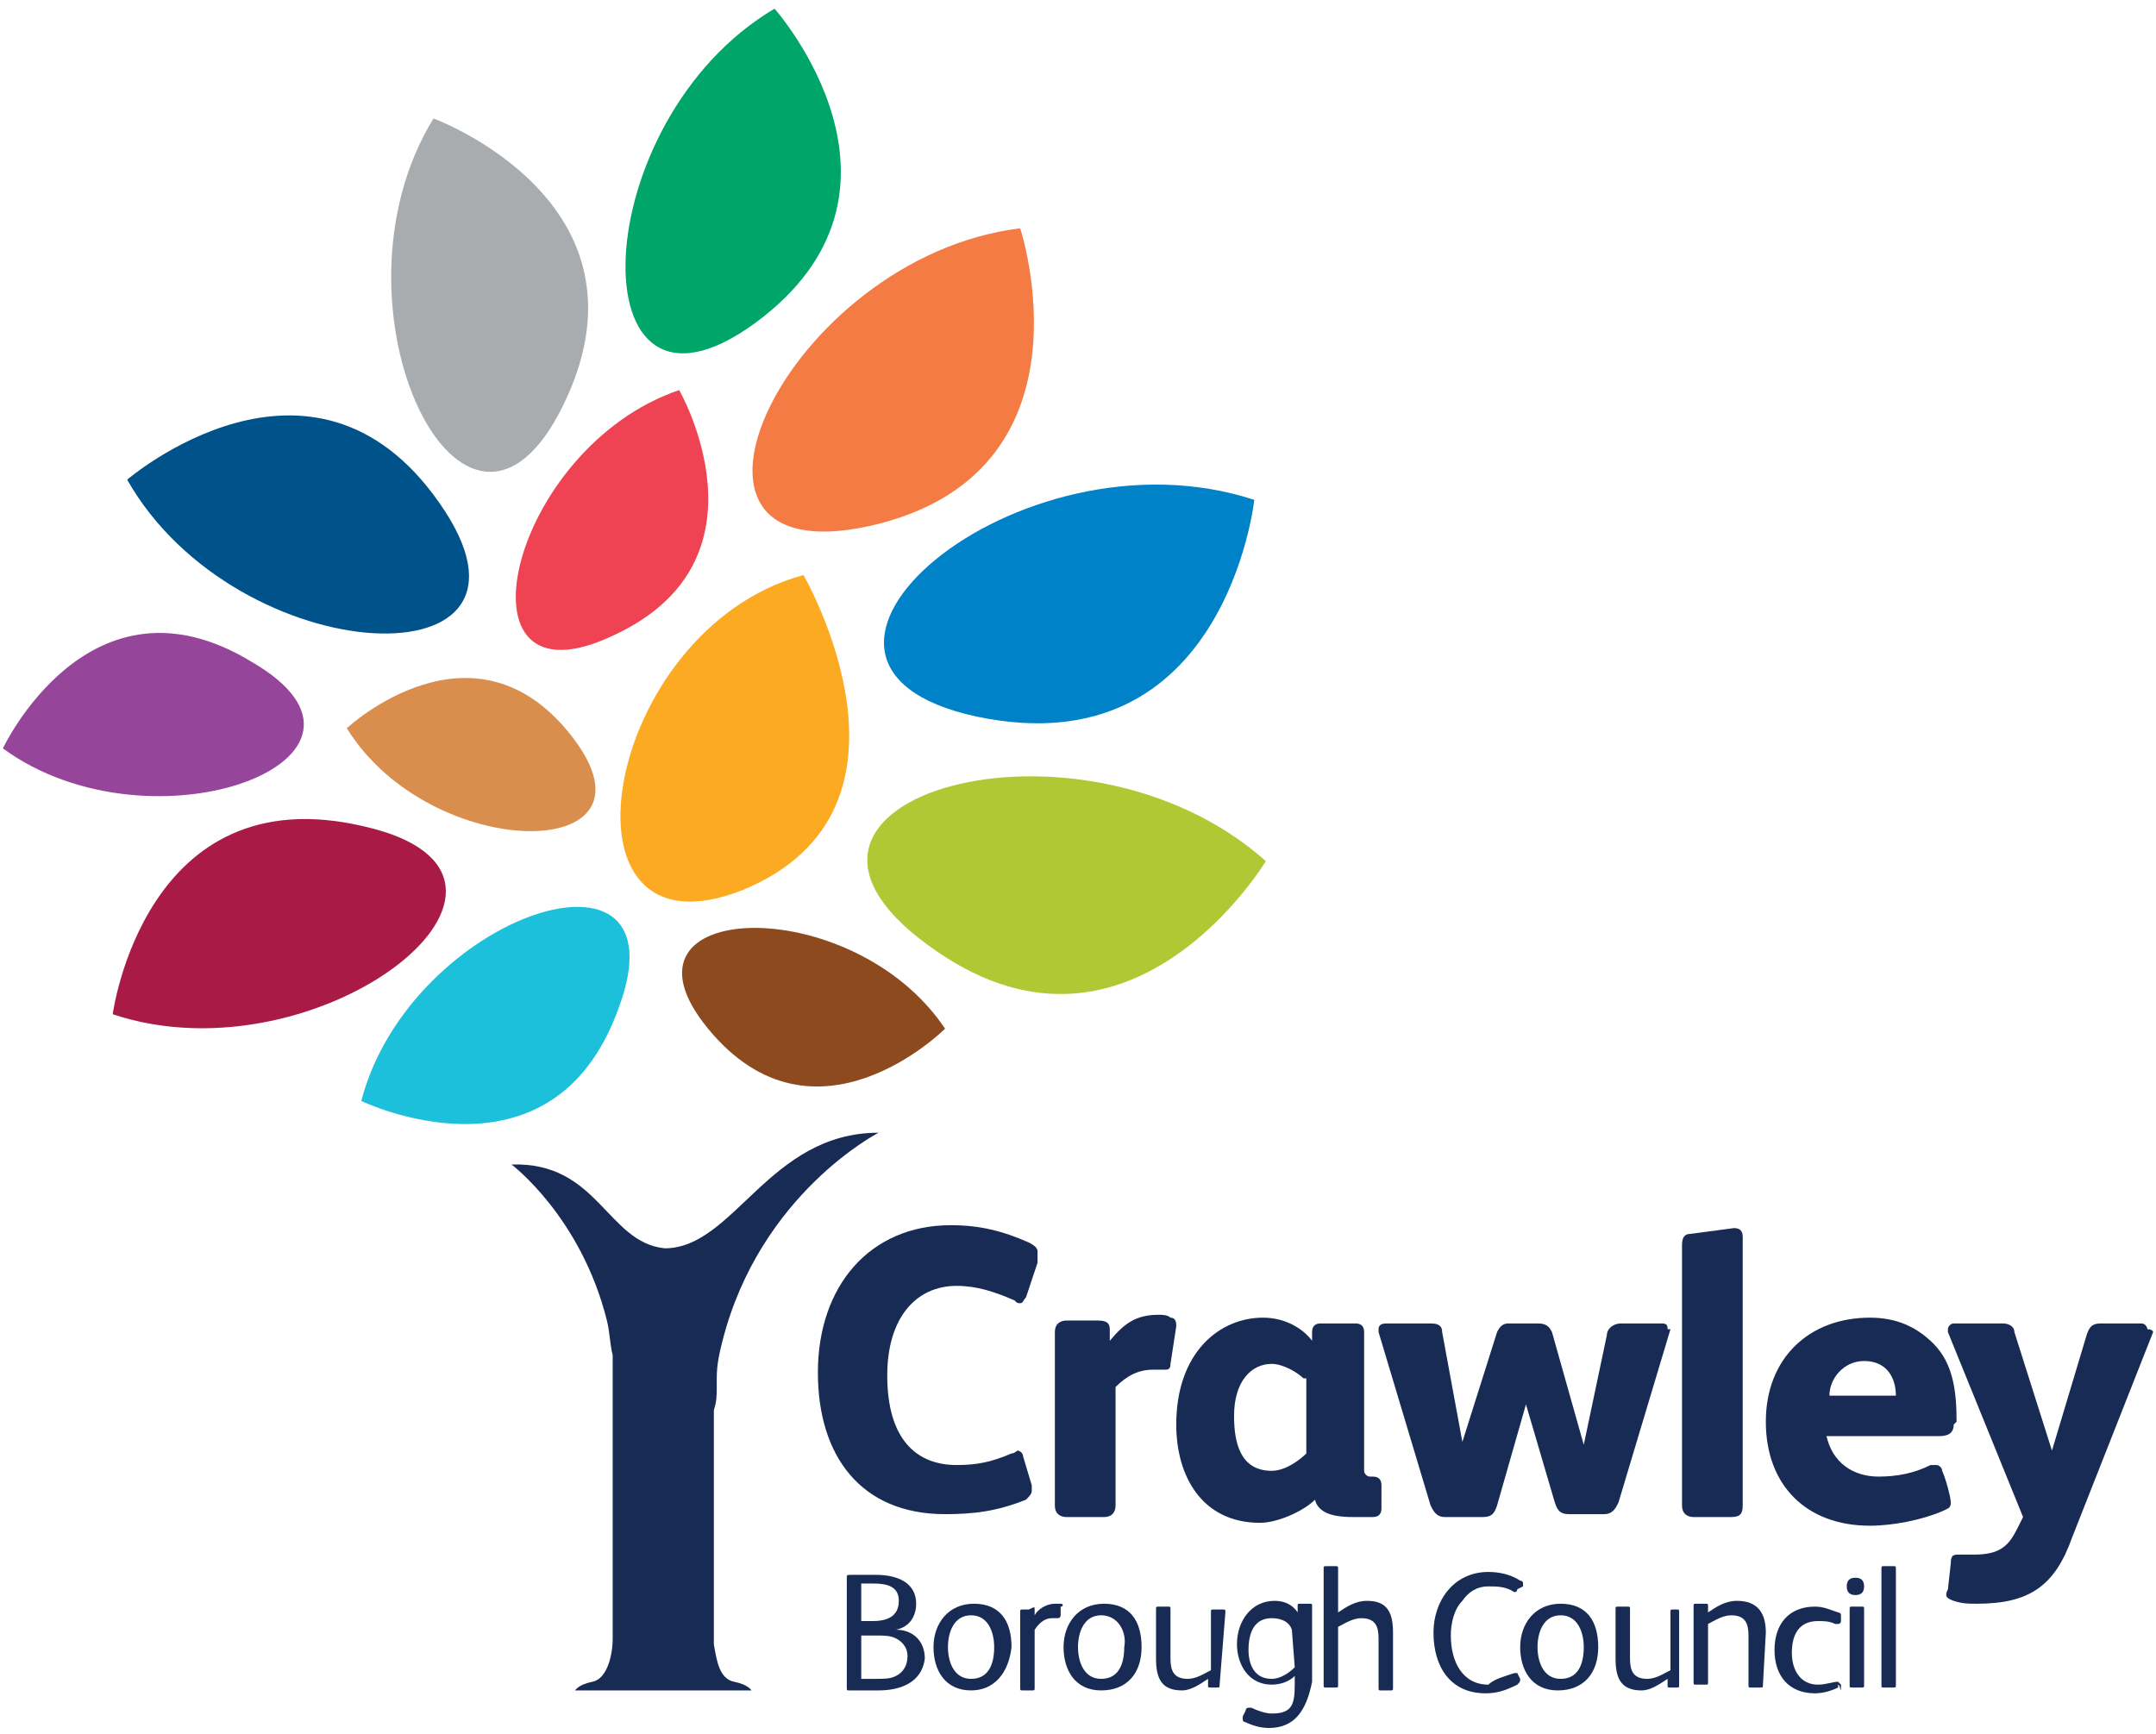
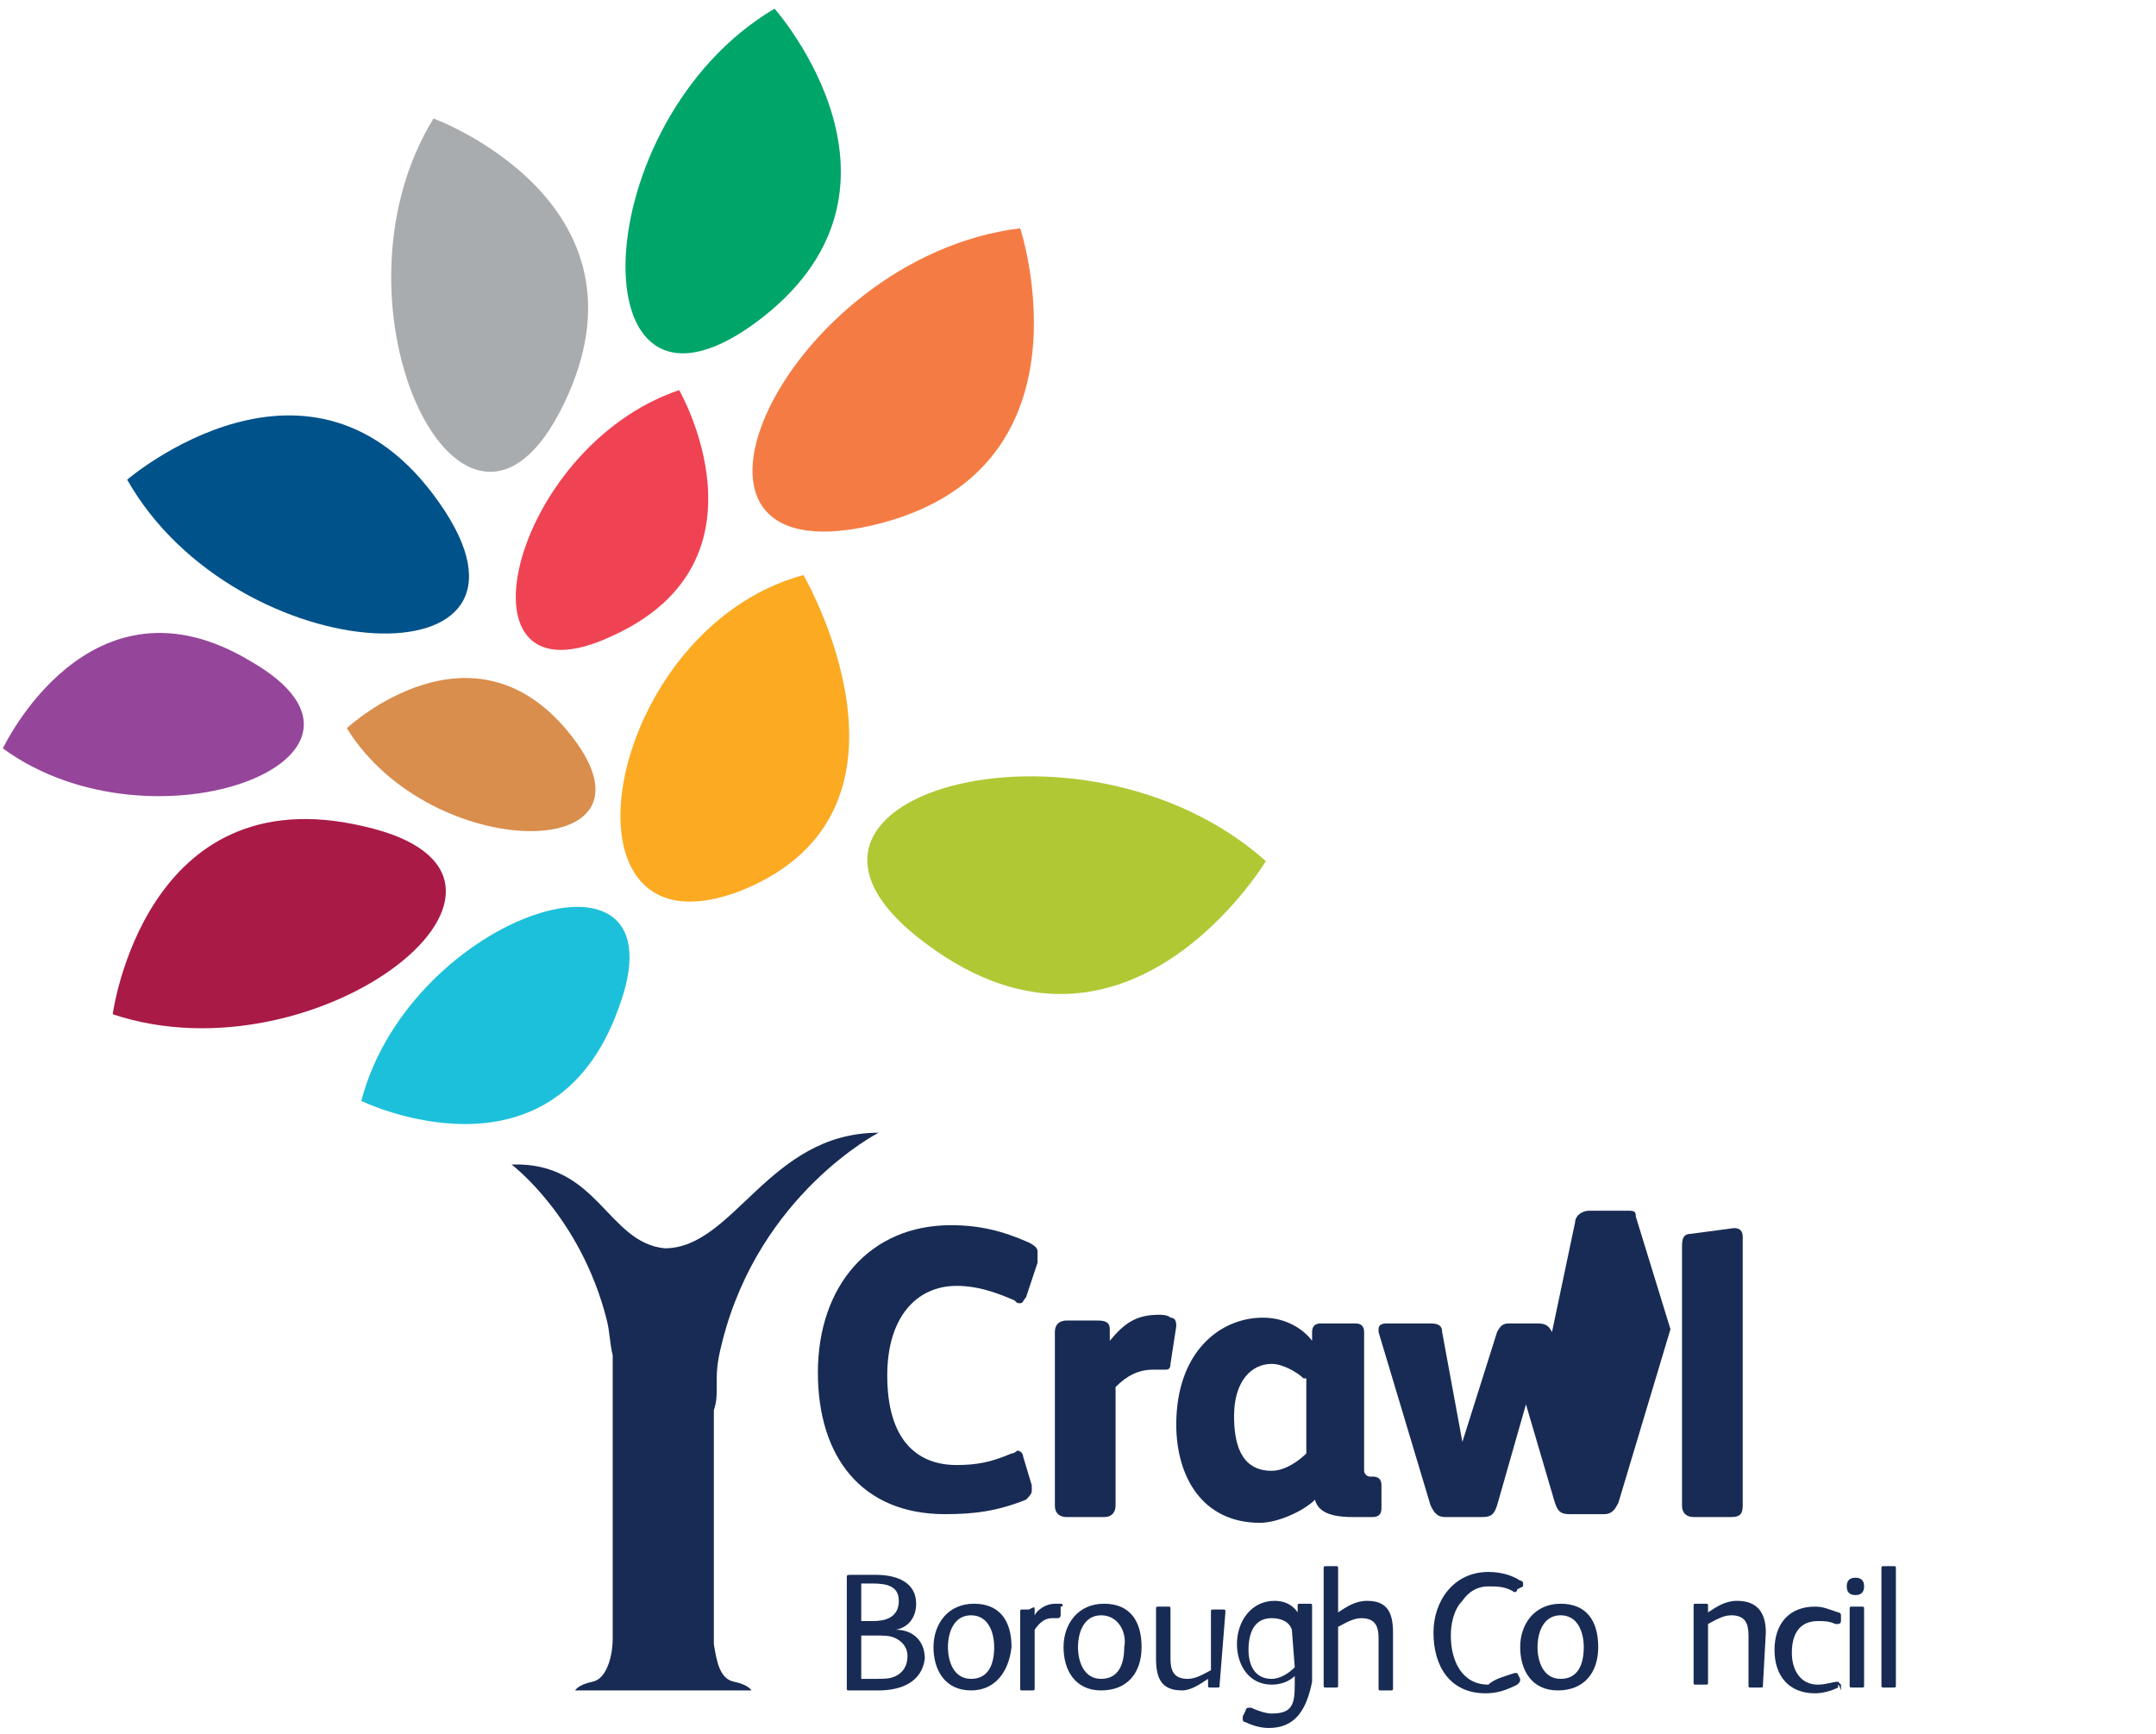
<svg xmlns="http://www.w3.org/2000/svg" xmlns:xlink="http://www.w3.org/1999/xlink" version="1.1" id="Layer_1" x="0px" y="0px" viewBox="0 0 74.6 60" style="enable-background:new 0 0 74.6 60;" xml:space="preserve">
  <style type="text/css">
	.st0{fill:#182B54;}
	.st1{fill:#1DC0DA;}
	.st2{fill:#A91A47;}
	.st3{fill:#D98E4D;}
	.st4{fill:#00528A;}
	.st5{fill:#A9ACAE;}
	.st6{fill:#EF4353;}
	.st7{fill:#FBAA22;}
	.st8{fill:#B1C835;}
	.st9{fill:#8D4A1E;}
	.st10{fill:#00A669;}
	.st11{fill:#F47C44;}
	.st12{fill:#95459A;}
	.st13{fill:#0082C9;}
	.st14{clip-path:url(#SVGID_2_);fill:#182B54;}
</style>
  <path class="st0" d="M35.9,43.7l-0.4,1.2c-0.1,0.1-0.1,0.2-0.2,0.2c-0.1,0-0.1,0-0.2-0.1c-0.7-0.3-1.3-0.5-2-0.5  c-1.4,0-2.4,1.1-2.4,3.1c0,2.2,1,3.1,2.4,3.1c0.7,0,1.2-0.1,1.9-0.4c0.1,0,0.2-0.1,0.2-0.1c0.1,0,0.2,0.1,0.2,0.2l0.3,1  c0,0.1,0,0.2,0,0.2c0,0.1-0.1,0.2-0.2,0.3c-1,0.4-1.8,0.5-2.8,0.5c-2.9,0-4.4-2-4.4-4.9c0-3,1.8-5.1,4.6-5.1c1,0,1.8,0.2,2.7,0.6  c0.2,0.1,0.3,0.2,0.3,0.3C35.9,43.5,35.9,43.6,35.9,43.7" />
  <path class="st1" d="M12.5,38.1c0,0,6.6,3.2,8.9-3.2C23.8,28.5,14.2,31.6,12.5,38.1" />
  <path class="st2" d="M3.9,35.1c0,0,1.1-8.3,8.7-6.5C20.1,30.3,11.1,37.5,3.9,35.1" />
  <path class="st3" d="M12,25.2c0,0,4.4-4.1,7.8,0.3C23.2,29.9,14.9,29.9,12,25.2" />
  <path class="st4" d="M4.4,16.6c0,0,6.4-5.5,10.8,0.8C19.7,23.8,8.2,23.3,4.4,16.6" />
  <path class="st5" d="M15,4.1c0,0,7.9,2.9,4.5,9.9C16.1,21,11,10.6,15,4.1" />
  <path class="st6" d="M23.5,13.5c0,0,3.4,5.9-2.3,8.5C15.5,24.7,17.6,15.5,23.5,13.5" />
  <path class="st7" d="M27.8,19.9c0,0,4.7,8.1-2.1,10.9C18.9,33.5,20.8,21.8,27.8,19.9" />
  <path class="st8" d="M43.8,29.8c0,0-4.8,8-11.7,2.9C25.1,27.6,37.4,24.1,43.8,29.8" />
-   <path class="st9" d="M32.7,35.6c0,0-4.5,4.5-8.2,0C20.8,31.1,29.5,30.8,32.7,35.6" />
  <path class="st10" d="M26.8,0.3c0,0,5.6,6.3-0.7,10.9C19.9,15.7,20.2,4.2,26.8,0.3" />
  <path class="st11" d="M35.3,7.9c0,0,2.8,8.5-5.2,10.3C22,20,27.2,8.9,35.3,7.9" />
  <path class="st12" d="M0.1,25.9c0,0,3-6.4,8.6-3C14.4,26.2,5.3,29.7,0.1,25.9" />
-   <path class="st13" d="M43.4,17.3c0,0-1,9.3-9.6,7.5C25.4,23,35.2,14.6,43.4,17.3" />
  <path class="st0" d="M38.6,48v4.1c0,0.2-0.1,0.4-0.4,0.4h-1.3c-0.2,0-0.4-0.1-0.4-0.4v-6c0-0.3,0.2-0.4,0.4-0.4H38  c0.3,0,0.4,0.1,0.4,0.3l0,0.4c0.5-0.6,0.9-0.9,1.7-0.9c0.1,0,0.3,0,0.4,0.1c0.2,0,0.2,0.2,0.2,0.3l-0.2,1.3c0,0.2-0.1,0.2-0.2,0.2  c-0.1,0-0.2,0-0.4,0C39.4,47.4,39,47.6,38.6,48" />
  <path class="st0" d="M47.8,52.2c0,0.2-0.1,0.3-0.3,0.3h-0.7c-0.8,0-1.2-0.2-1.3-0.6h0c-0.4,0.4-1.3,0.8-1.9,0.8  c-2,0-2.9-1.6-2.9-3.4c0-2.5,1.5-3.7,3-3.7c0.8,0,1.4,0.4,1.7,0.8l0-0.3c0-0.2,0.1-0.3,0.3-0.3h1.2c0.2,0,0.3,0.1,0.3,0.3v4.8  c0,0.1,0.1,0.2,0.2,0.2h0.1c0.2,0,0.3,0.1,0.3,0.3L47.8,52.2L47.8,52.2z M45.1,47.7c-0.2-0.2-0.7-0.5-1.1-0.5  c-0.7,0-1.3,0.6-1.3,1.8c0,0.9,0.2,1.9,1.3,1.9c0.5,0,1-0.4,1.2-0.6V47.7z" />
-   <path class="st0" d="M57.8,46l-1.8,6c-0.1,0.2-0.2,0.4-0.5,0.4h-1.2c-0.3,0-0.4-0.1-0.5-0.4l-1-3.4h0l-1,3.5  c-0.1,0.3-0.2,0.4-0.5,0.4H50c-0.3,0-0.4-0.2-0.5-0.4l-1.8-6c0,0,0-0.1,0-0.1c0-0.2,0.2-0.2,0.3-0.2h1.5c0.3,0,0.4,0.1,0.4,0.3  l0.7,3.8h0l1.2-3.8c0.1-0.2,0.2-0.3,0.4-0.3h1c0.3,0,0.4,0.1,0.5,0.3l1.1,3.9h0l0.8-3.8c0-0.2,0.2-0.4,0.5-0.4h1.4  c0.2,0,0.2,0.1,0.2,0.2C57.8,46,57.8,46,57.8,46" />
+   <path class="st0" d="M57.8,46l-1.8,6c-0.1,0.2-0.2,0.4-0.5,0.4h-1.2c-0.3,0-0.4-0.1-0.5-0.4l-1-3.4h0l-1,3.5  c-0.1,0.3-0.2,0.4-0.5,0.4H50c-0.3,0-0.4-0.2-0.5-0.4l-1.8-6c0,0,0-0.1,0-0.1c0-0.2,0.2-0.2,0.3-0.2h1.5c0.3,0,0.4,0.1,0.4,0.3  l0.7,3.8h0l1.2-3.8c0.1-0.2,0.2-0.3,0.4-0.3h1c0.3,0,0.4,0.1,0.5,0.3h0l0.8-3.8c0-0.2,0.2-0.4,0.5-0.4h1.4  c0.2,0,0.2,0.1,0.2,0.2C57.8,46,57.8,46,57.8,46" />
  <path class="st0" d="M60.3,52.1c0,0.3-0.1,0.4-0.4,0.4h-1.3c-0.2,0-0.4-0.1-0.4-0.4v-9c0-0.3,0.1-0.4,0.3-0.4l1.5-0.2  c0.2,0,0.3,0.1,0.3,0.3V52.1z" />
  <g>
    <defs>
      <rect id="SVGID_1_" x="0.1" y="0.3" width="74.4" height="59.5" />
    </defs>
    <clipPath id="SVGID_2_">
      <use xlink:href="#SVGID_1_" style="overflow:visible;" />
    </clipPath>
-     <path class="st14" d="M67.6,49.3c0,0.3-0.2,0.4-0.5,0.4h-3.9c0.2,0.9,0.9,1.4,1.8,1.4c0.6,0,1.2-0.1,1.8-0.4c0.1,0,0.1,0,0.2,0   c0.1,0,0.2,0.1,0.2,0.2c0.1,0.2,0.3,0.9,0.3,1.1c0,0.2-0.1,0.2-0.3,0.3c-0.7,0.3-1.7,0.5-2.5,0.5c-2.2,0-3.6-1.4-3.6-3.6   c0-2.2,1.5-3.6,3.6-3.6c0.9,0,1.6,0.3,2.2,0.9c0.7,0.7,0.8,1.7,0.8,2.7L67.6,49.3L67.6,49.3z M65.6,48.3c0-0.6-0.3-1.2-1.1-1.2   c-0.7,0-1.2,0.6-1.2,1.2H65.6z" />
-     <path class="st14" d="M74.5,46.1l-2.8,7.1c-0.6,1.7-1.5,2.3-3.3,2.3c-0.3,0-0.5,0-0.8-0.1c-0.3-0.1-0.3-0.2-0.2-0.4l0.1-0.9   c0-0.3,0.1-0.3,0.3-0.3c0.2,0,0.4,0,0.5,0c0.9,0,1.2-0.3,1.5-0.9l0.2-0.4l-2.6-6.4c0-0.1,0-0.1,0-0.1c0-0.1,0.1-0.2,0.2-0.2h1.7   c0.2,0,0.4,0.1,0.4,0.3l1.3,4.1l1.2-4c0.1-0.3,0.2-0.4,0.5-0.4h1.4c0.1,0,0.2,0.1,0.2,0.2C74.5,46,74.5,46.1,74.5,46.1" />
  </g>
  <path class="st0" d="M30.4,58.5h-1c-0.1,0-0.1,0-0.1-0.1v-3.8c0-0.1,0-0.1,0.2-0.1h0.8c0.8,0,1.4,0.3,1.4,1c0,0.4-0.2,0.8-0.7,0.9  c0.6,0,1,0.4,1,1C31.9,58.2,31.2,58.5,30.4,58.5 M30.2,54.8h-0.4v1.3h0.4c0.4,0,0.9-0.1,0.9-0.7C31.1,54.9,30.7,54.8,30.2,54.8   M31,56.7c-0.2-0.1-0.4-0.1-0.7-0.1h-0.5v1.5h0.5c0.3,0,0.5,0,0.7-0.1c0.2-0.1,0.4-0.3,0.4-0.7C31.4,57,31.2,56.8,31,56.7" />
  <path class="st0" d="M33.6,58.5c-0.9,0-1.3-0.7-1.3-1.5c0-0.8,0.5-1.5,1.4-1.5c0.9,0,1.3,0.6,1.3,1.5C34.9,57.9,34.4,58.5,33.6,58.5   M33.6,55.9c-0.6,0-0.8,0.6-0.8,1.1c0,0.5,0.2,1.1,0.8,1.1c0.6,0,0.8-0.5,0.8-1.1C34.4,56.5,34.2,55.9,33.6,55.9" />
  <path class="st0" d="M35.8,55.7v0.2c0.1-0.2,0.4-0.4,0.7-0.4c0,0,0.1,0,0.2,0c0.1,0,0.1,0.1,0,0.1l0,0.3c0,0,0,0.1-0.1,0.1  c0,0-0.1,0-0.2,0c-0.2,0-0.4,0.1-0.6,0.4v2c0,0.1,0,0.1-0.1,0.1h-0.3c-0.1,0-0.1,0-0.1-0.1v-2.6c0-0.1,0-0.1,0.1-0.1h0.2  C35.8,55.6,35.8,55.6,35.8,55.7" />
  <path class="st0" d="M38.1,58.5c-0.9,0-1.3-0.7-1.3-1.5c0-0.8,0.5-1.5,1.4-1.5c0.9,0,1.3,0.6,1.3,1.5C39.5,57.9,39,58.5,38.1,58.5   M38.1,55.9c-0.6,0-0.8,0.6-0.8,1.1c0,0.5,0.2,1.1,0.8,1.1c0.6,0,0.8-0.5,0.8-1.1C39,56.5,38.7,55.9,38.1,55.9" />
  <path class="st0" d="M42.2,58.3c0,0.1,0,0.1-0.1,0.1h-0.2c-0.1,0-0.1,0-0.1-0.1l0-0.2c-0.3,0.2-0.6,0.4-0.9,0.4  c-0.7,0-0.9-0.4-0.9-1.1v-1.7c0-0.1,0-0.1,0.1-0.1h0.3c0.1,0,0.1,0,0.1,0.1v1.7c0,0.4,0.1,0.7,0.6,0.7c0.3,0,0.6-0.2,0.8-0.3v-2  c0-0.1,0-0.1,0.1-0.1h0.3c0.1,0,0.1,0,0.1,0.1L42.2,58.3L42.2,58.3z" />
  <path class="st0" d="M43.9,59.8c-0.3,0-0.6-0.1-0.8-0.2c0,0-0.1,0-0.1-0.1c0,0,0,0,0-0.1l0.1-0.2c0,0,0-0.1,0.1-0.1c0,0,0,0,0.1,0  c0.2,0.1,0.5,0.2,0.7,0.2c0.7,0,0.8-0.3,0.8-1v-0.3c-0.2,0.2-0.5,0.3-0.8,0.3c-0.8,0-1.2-0.7-1.2-1.4c0-0.8,0.5-1.5,1.3-1.5  c0.3,0,0.6,0.1,0.8,0.4l0-0.2c0-0.1,0-0.1,0.1-0.1h0.3c0.1,0,0.1,0,0.1,0.1v2.6C45.2,59.2,44.8,59.8,43.9,59.8 M44.7,56.4  C44.6,56.1,44.3,56,44,56c-0.6,0-0.8,0.5-0.8,1.1c0,0.5,0.2,1,0.8,1c0.3,0,0.6-0.2,0.8-0.4L44.7,56.4L44.7,56.4z" />
  <path class="st0" d="M48.2,58.4c0,0.1,0,0.1-0.1,0.1h-0.3c-0.1,0-0.1,0-0.1-0.1v-1.7c0-0.4-0.1-0.7-0.6-0.7c-0.3,0-0.6,0.2-0.8,0.3  v2c0,0.1,0,0.1-0.1,0.1h-0.3c-0.1,0-0.1,0-0.1-0.1v-4c0-0.1,0-0.1,0.1-0.1c0.2,0,0.3,0,0.3,0c0.1,0,0.1,0,0.1,0.1v1.5  c0.3-0.2,0.6-0.4,1-0.4c0.7,0,0.9,0.4,0.9,1.1L48.2,58.4L48.2,58.4z" />
  <path class="st0" d="M52.4,57.9c0,0,0.1,0,0.1,0l0.1,0.2c0,0.1,0,0.1-0.1,0.2c-0.4,0.2-0.7,0.3-1.1,0.3c-1.2,0-1.8-0.9-1.8-2.1  c0-1.1,0.7-2.1,1.9-2.1c0.4,0,0.8,0.1,1.1,0.3c0,0,0.1,0,0.1,0.1c0,0,0,0,0,0.1L52.5,55c0,0,0,0.1-0.1,0.1c0,0,0,0,0,0  c-0.3-0.2-0.6-0.2-0.9-0.2c-0.4,0-0.7,0.2-0.9,0.5c-0.3,0.3-0.4,0.8-0.4,1.2c0,0.9,0.4,1.7,1.3,1.7C51.7,58.1,52.1,58,52.4,57.9" />
  <path class="st0" d="M53.9,58.5c-0.9,0-1.3-0.7-1.3-1.5c0-0.8,0.5-1.5,1.4-1.5c0.9,0,1.3,0.6,1.3,1.5C55.3,57.9,54.8,58.5,53.9,58.5   M54,55.9c-0.6,0-0.8,0.6-0.8,1.1c0,0.5,0.2,1.1,0.8,1.1c0.6,0,0.8-0.5,0.8-1.1C54.8,56.5,54.6,55.9,54,55.9" />
-   <path class="st0" d="M58.1,58.3c0,0.1,0,0.1-0.1,0.1h-0.2c-0.1,0-0.1,0-0.1-0.1v-0.2c-0.3,0.2-0.6,0.4-0.9,0.4  c-0.7,0-0.9-0.4-0.9-1.1v-1.7c0-0.1,0-0.1,0.1-0.1h0.3c0.1,0,0.1,0,0.1,0.1v1.7c0,0.4,0.1,0.7,0.6,0.7c0.3,0,0.6-0.2,0.8-0.3v-2  c0-0.1,0-0.1,0.1-0.1H58c0.1,0,0.1,0,0.1,0.1L58.1,58.3L58.1,58.3z" />
  <path class="st0" d="M61,58.3c0,0.1,0,0.1-0.1,0.1h-0.3c-0.1,0-0.1,0-0.1-0.1v-1.7c0-0.4-0.1-0.7-0.6-0.7c-0.3,0-0.6,0.2-0.8,0.3v2  c0,0.1,0,0.1-0.1,0.1h-0.3c-0.1,0-0.1,0-0.1-0.1v-2.6c0-0.1,0-0.1,0.1-0.1H59c0.1,0,0.1,0,0.1,0.1l0,0.2c0.3-0.2,0.6-0.4,1-0.4  c0.7,0,1,0.4,1,1.1L61,58.3L61,58.3z" />
  <path class="st0" d="M63.6,58.4c-0.2,0.1-0.5,0.2-0.8,0.2c-0.9,0-1.4-0.6-1.4-1.5c0-0.9,0.5-1.5,1.4-1.5c0.3,0,0.5,0.1,0.8,0.2  c0,0,0.1,0,0.1,0.1c0,0,0,0,0,0l0,0.2c0,0,0,0.1-0.1,0.1c0,0,0,0-0.1,0c-0.2-0.1-0.4-0.1-0.6-0.1c-0.6,0-0.9,0.4-0.9,1.1  c0,0.6,0.3,1.1,0.9,1.1c0.3,0,0.5-0.1,0.7-0.1c0,0,0,0,0,0c0,0,0,0,0.1,0.1l0,0.2C63.6,58.2,63.6,58.3,63.6,58.4  C63.6,58.3,63.6,58.3,63.6,58.4" />
  <path class="st0" d="M64.2,55.2c-0.2,0-0.3-0.1-0.3-0.3c0-0.2,0.1-0.3,0.3-0.3c0.2,0,0.3,0.1,0.3,0.3C64.5,55.1,64.4,55.2,64.2,55.2   M64.5,58.3c0,0.1,0,0.1-0.1,0.1h-0.3c-0.1,0-0.1,0-0.1-0.1v-2.6c0-0.1,0-0.1,0.1-0.1h0.3c0.1,0,0.1,0,0.1,0.1V58.3z" />
  <path class="st0" d="M65.6,58.3c0,0.1,0,0.1-0.1,0.1h-0.3c-0.1,0-0.1,0-0.1-0.1v-4c0-0.1,0-0.1,0.1-0.1c0.3,0,0.3,0,0.3,0  c0.1,0,0.1,0,0.1,0.1L65.6,58.3L65.6,58.3z" />
  <path class="st0" d="M24.8,48c0-0.1,0-0.2,0-0.3c0-0.5,0.1-0.9,0.2-1.3c1.3-5.1,5.4-7.2,5.4-7.2c-3.8,0-5,4-7.4,4  c-2-0.2-2.3-3-5.3-2.9c0,0,2.4,1.8,3.3,5.4c0.1,0.4,0.1,0.8,0.2,1.2c0,0.1,0,0.2,0,0.3c0,0.3,0,0.5,0,0.8v8.7c0,0,0,0,0,0  c0,0.6-0.2,1.4-0.7,1.5c-0.5,0.1-0.6,0.3-0.6,0.3h0.1h0.1h5.6h0.1H26l0,0c0,0-0.1-0.2-0.6-0.3c-0.5-0.1-0.6-0.7-0.7-1.3v-8.1  C24.8,48.5,24.8,48.3,24.8,48" />
</svg>